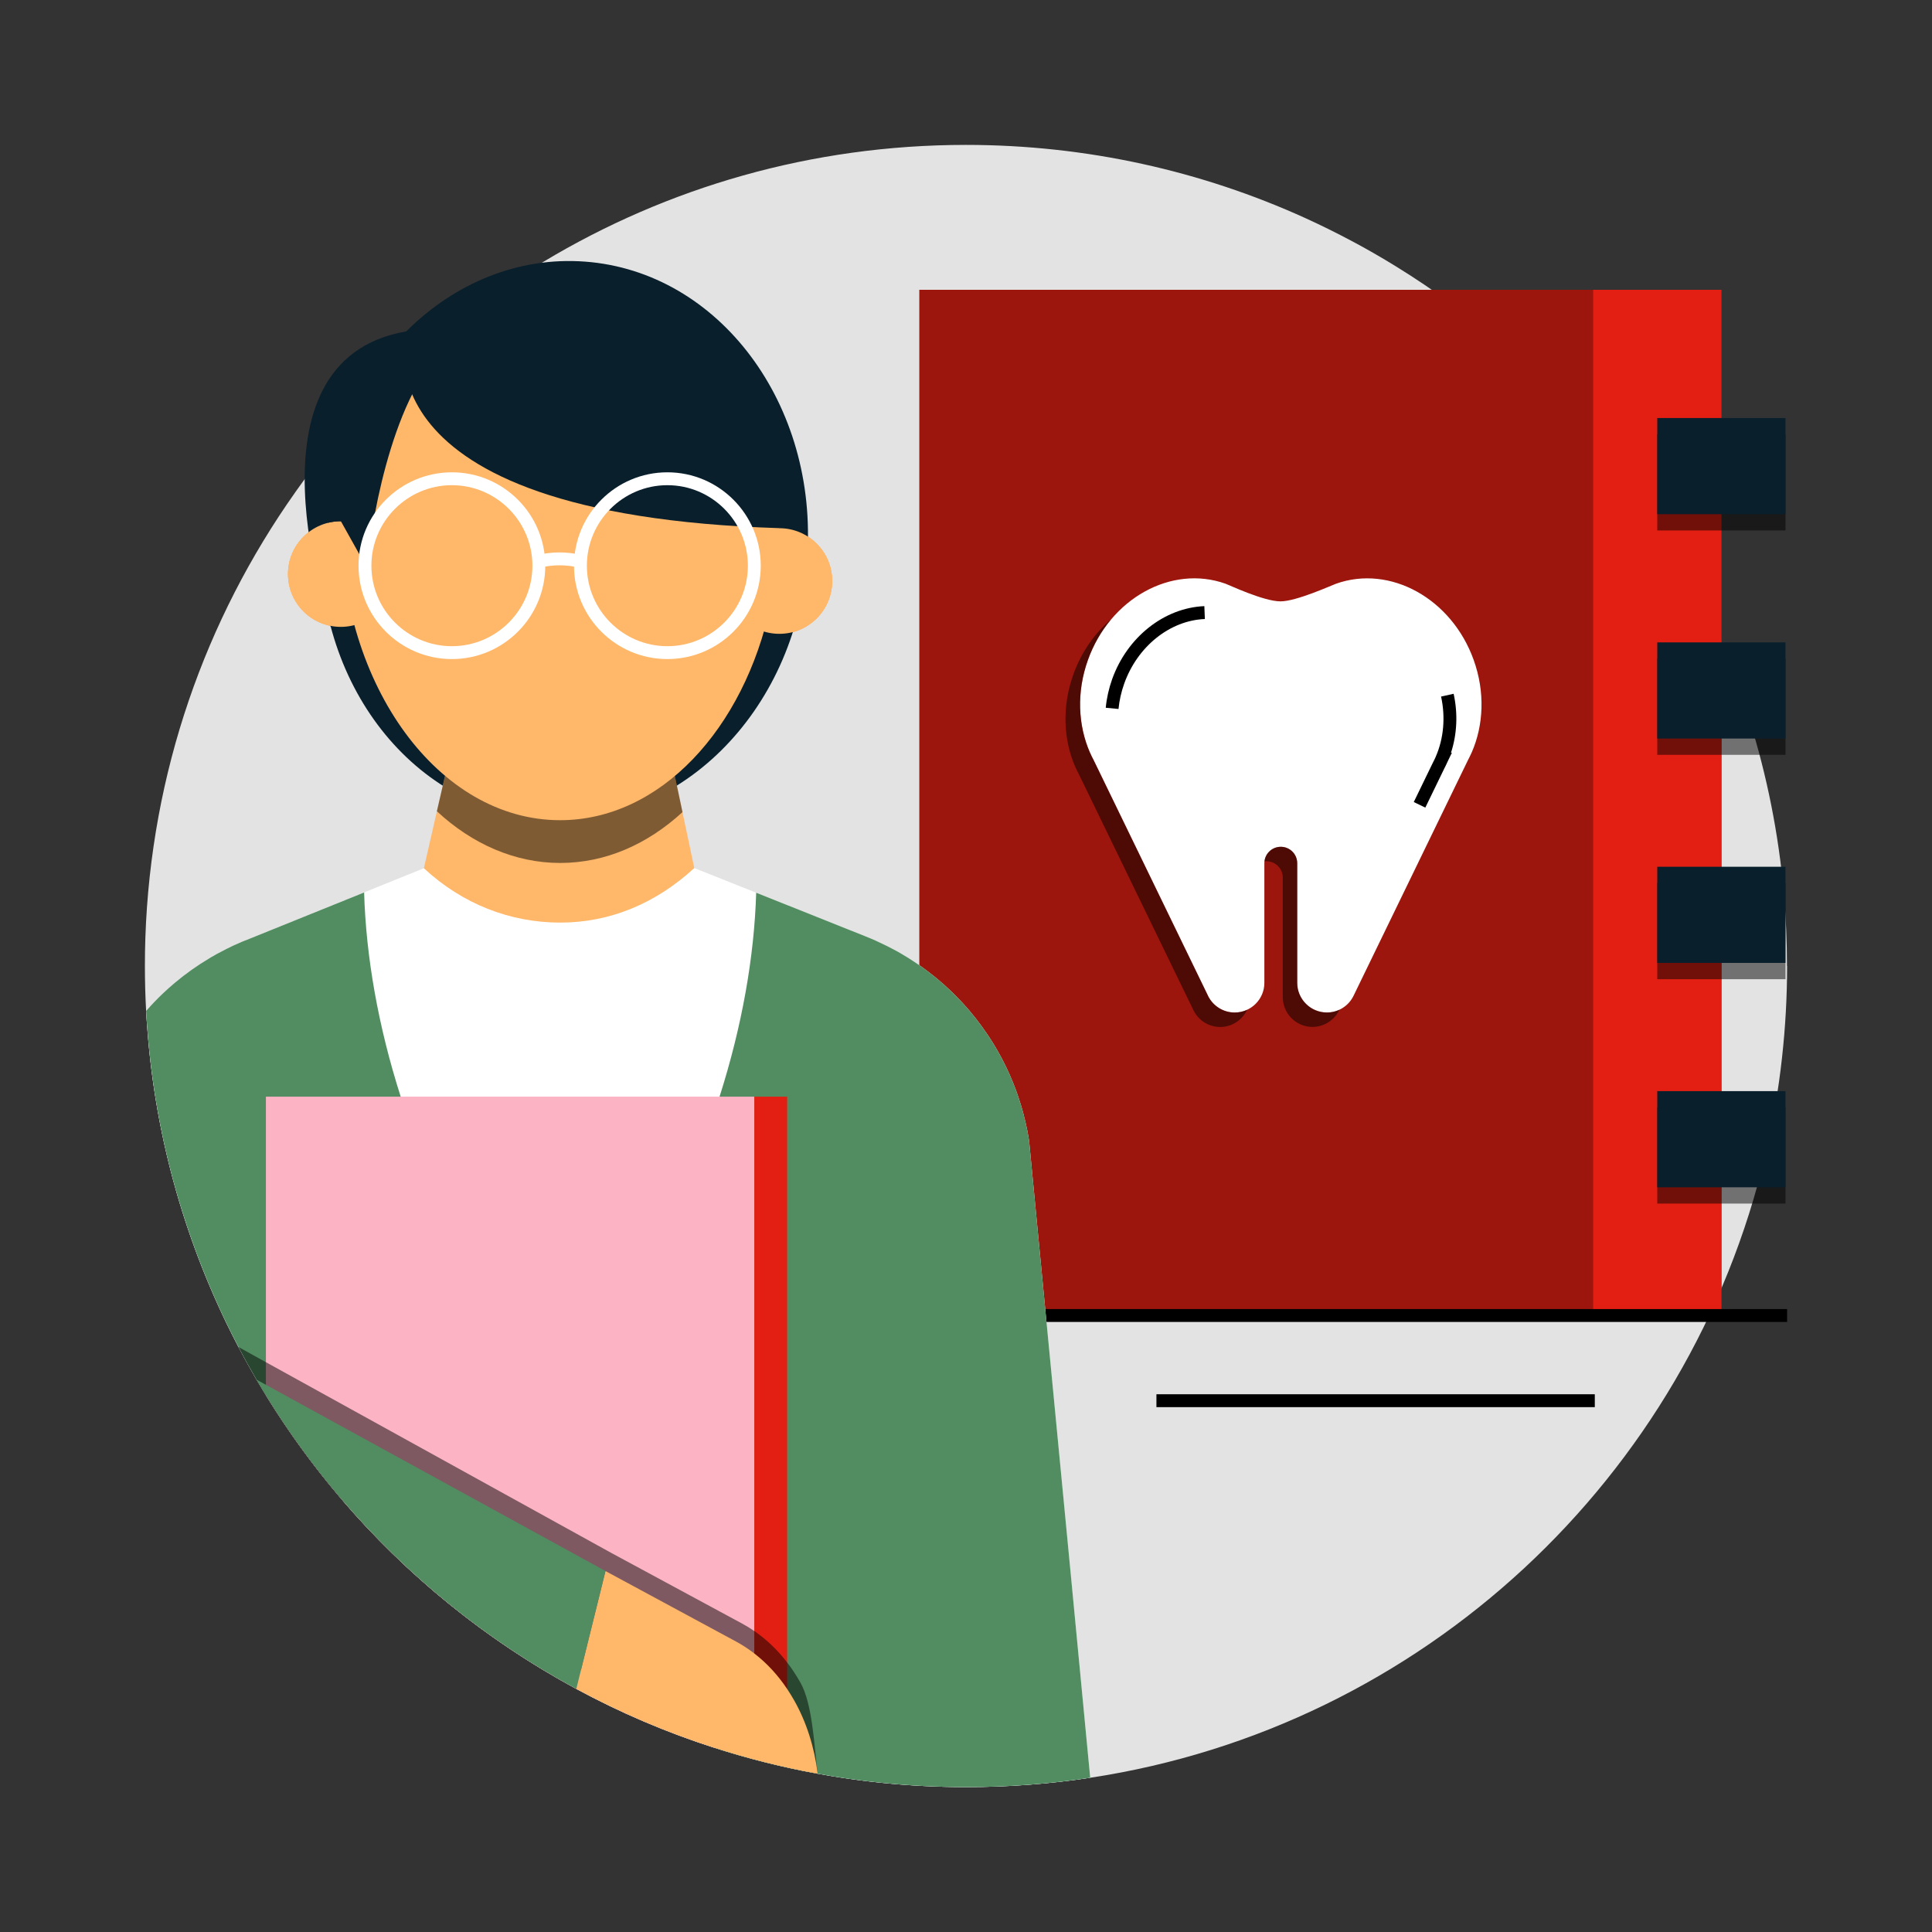
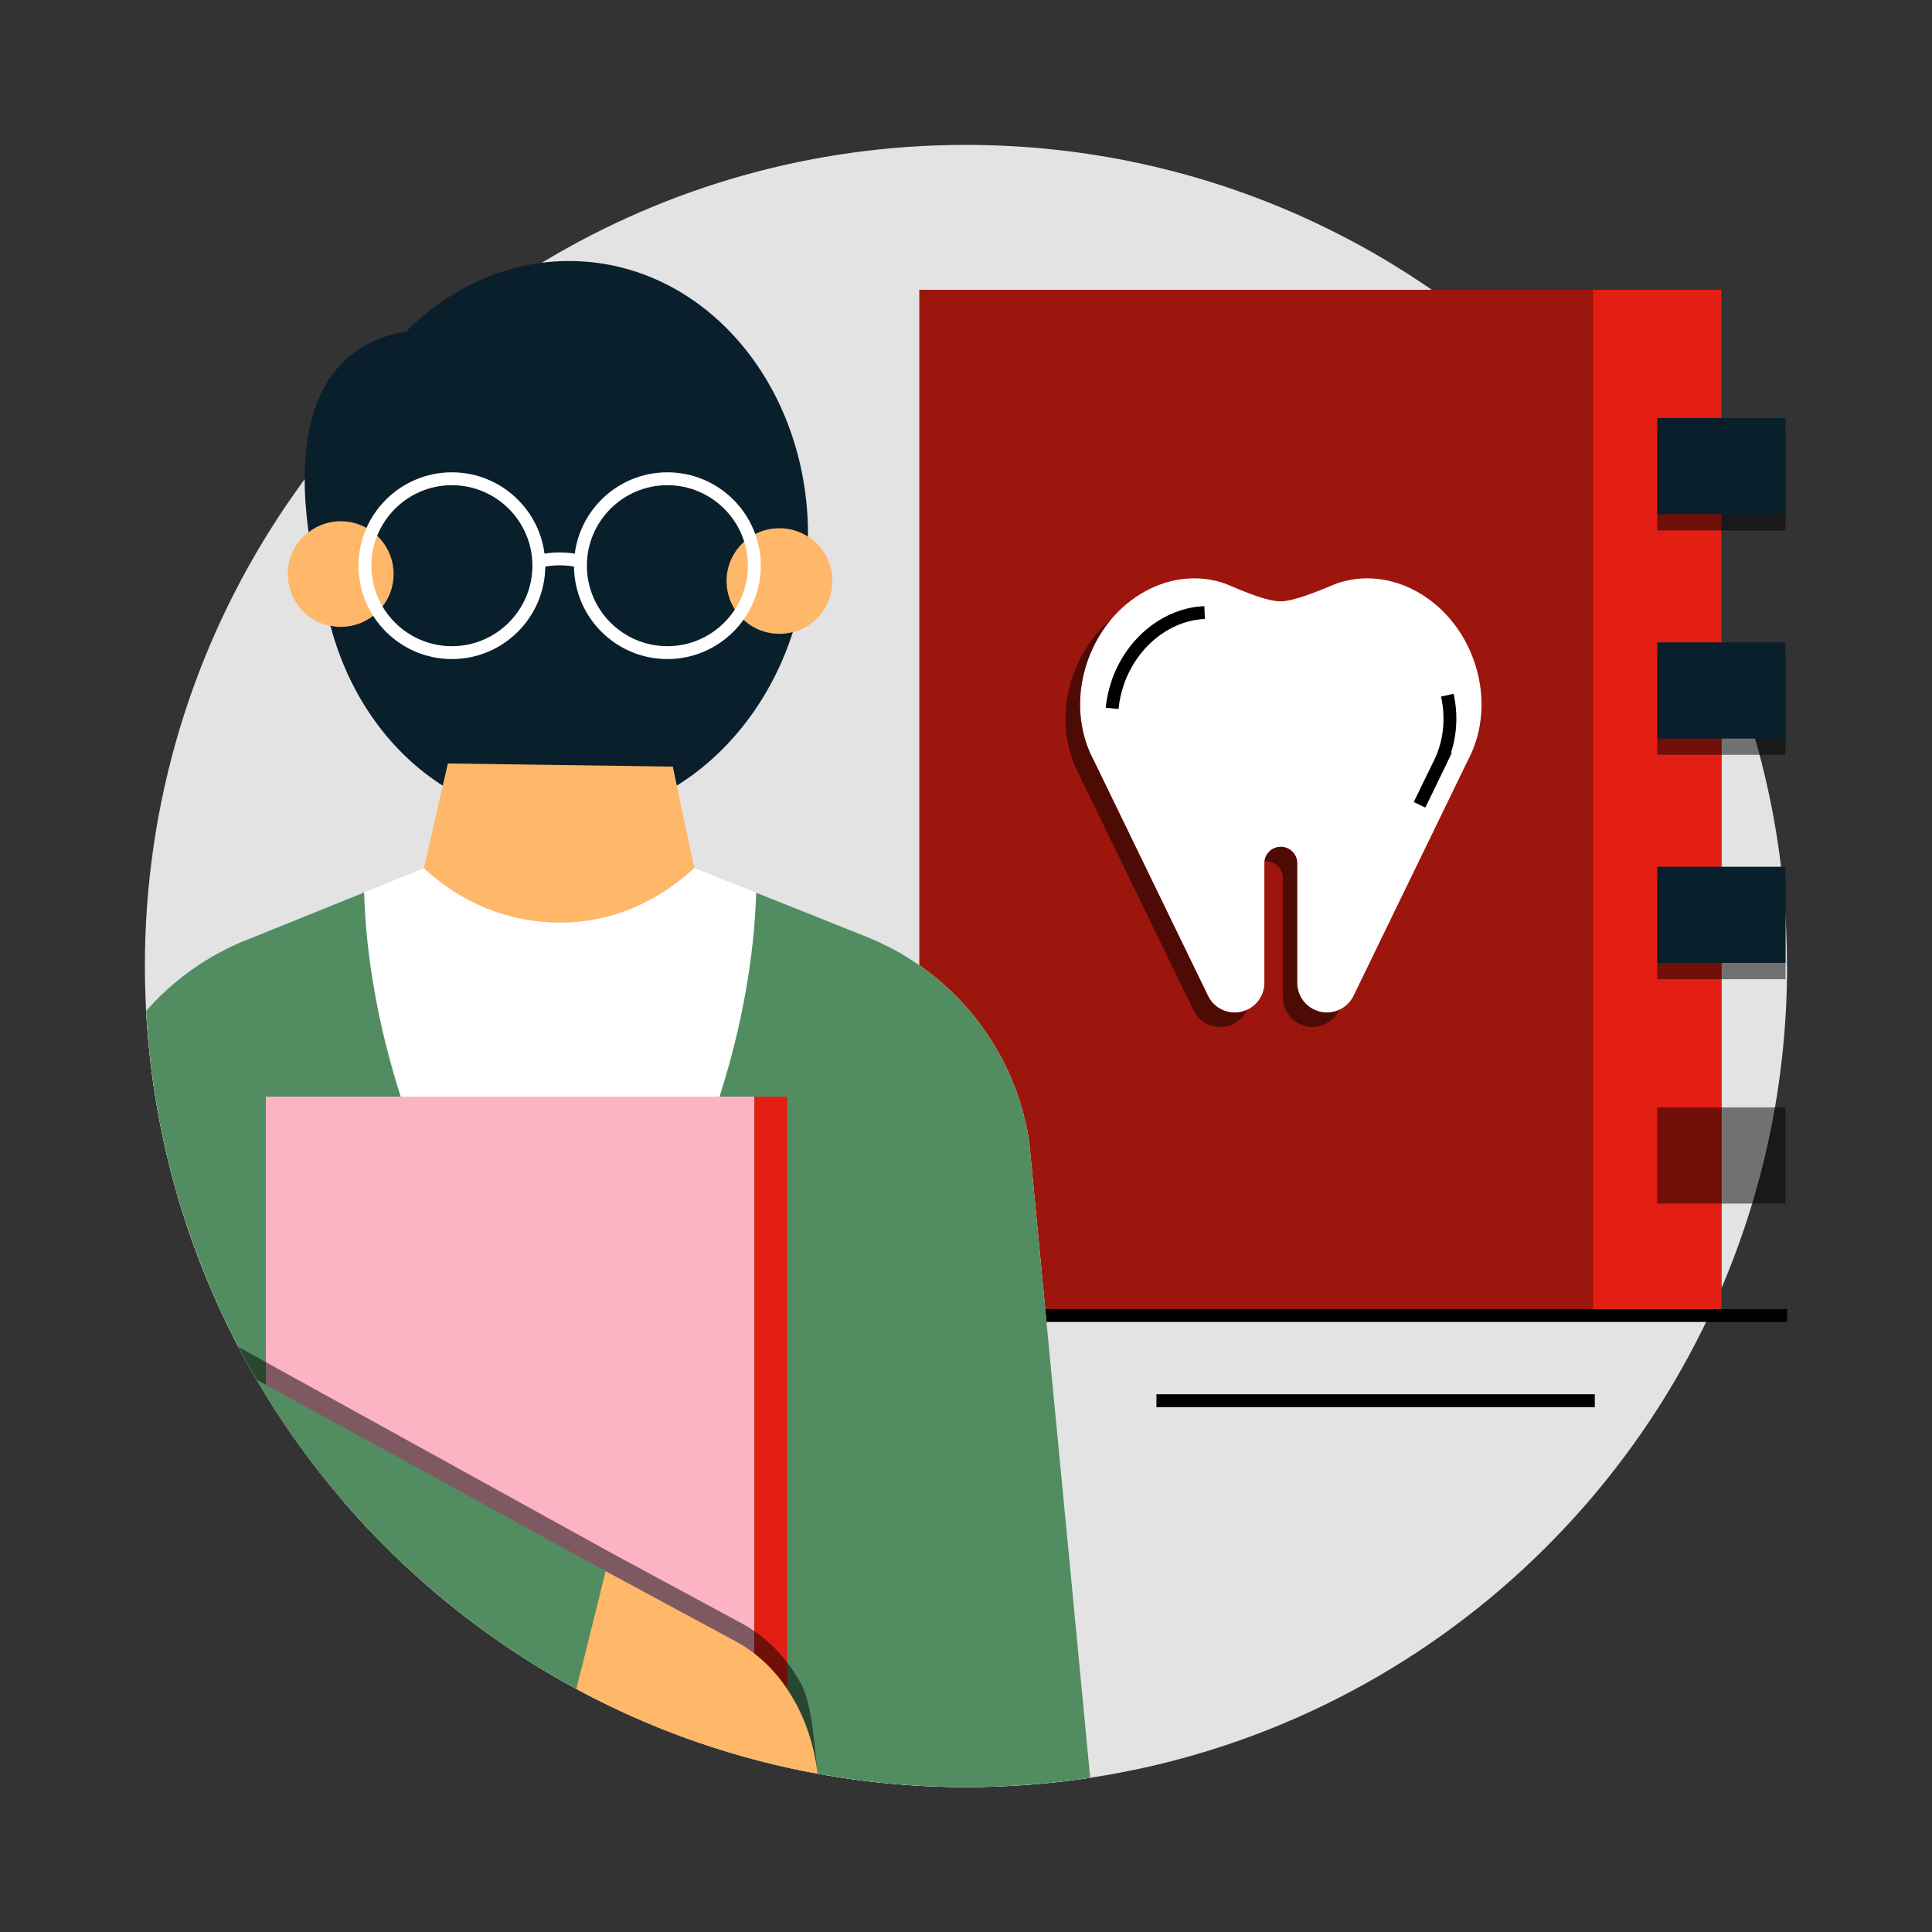
<svg xmlns="http://www.w3.org/2000/svg" id="pictograms" viewBox="0 0 300 300">
  <rect x="0" y="0" width="300" height="300" fill="#333333" stroke="none" />
  <defs>
    <style>
      .cls-1 {
        fill: #528d61;
      }

      .cls-1, .cls-2, .cls-3, .cls-4, .cls-5, .cls-6, .cls-7, .cls-8, .cls-9, .cls-10 {
        stroke-width: 0px;
      }

      .cls-11 {
        opacity: .5;
      }

      .cls-3 {
        fill: #e3e3e3;
      }

      .cls-4 {
        fill: #091f2c;
      }

      .cls-5 {
        fill: none;
      }

      .cls-6 {
        fill: #fcb3c4;
      }

      .cls-7 {
        fill: #ffb769;
      }

      .cls-8 {
        fill: #e31f13;
      }

      .cls-9 {
        fill: #fff;
      }

      .cls-10 {
        fill: #9c160d;
      }
    </style>
  </defs>
  <g>
    <g>
      <path class="cls-3" d="m277.5,150c0,4.81-.27,9.56-.79,14.24-.56,5.1-1.43,10.1-2.58,15-11.78,50.2-53.23,88.98-104.84,96.81-6.29.96-12.73,1.45-19.29,1.45-4.44,0-8.82-.23-13.14-.67-44.91-4.6-82.93-32.52-101.74-71.45h0c-7.13-14.78-11.5-31.13-12.43-48.4-.13-2.31-.19-4.64-.19-6.98,0-1.46.02-2.9.07-4.35h0c.87-25.72,9.34-49.5,23.25-69.17h0s0-.02.01-.02c1.63-2.32,3.34-4.55,5.12-6.75,1.32-1.62,2.67-3.21,4.06-4.76.33-.37.64-.71.99-1.07h.01v-.02c.82-.9,1.66-1.79,2.51-2.67,1.84-1.9,3.73-3.73,5.69-5.5h.01c1.15-1.06,2.31-2.09,3.5-3.09,0,0,0,0,0-.01.2-.17.41-.35.62-.52,2.13-1.77,4.32-3.48,6.56-5.12,0-.02.02-.02.03-.03h0c3.06-2.24,6.23-4.34,9.49-6.29,19.15-11.51,41.58-18.13,65.56-18.13,18.79,0,36.64,4.07,52.7,11.36,2.48,1.13,4.92,2.34,7.32,3.62,1.11.59,2.22,1.2,3.31,1.83,1.16.67,2.32,1.35,3.46,2.06,2.98,1.84,5.89,3.79,8.7,5.87,4.46,3.28,8.7,6.84,12.69,10.66.95.92,1.89,1.84,2.8,2.78,2.68,2.71,5.22,5.55,7.64,8.5,1.47,1.79,2.89,3.62,4.26,5.5.04.04.07.09.1.14.5.67.98,1.34,1.45,2.02v.02c.06.08.12.14.18.23,2.35,3.37,4.55,6.86,6.57,10.46,8.64,15.34,14.19,32.65,15.83,51.09.32,3.74.49,7.53.49,11.36Z" />
      <g>
        <rect class="cls-10" x="142.75" y="45" width="124.56" height="159.27" />
        <rect class="cls-8" x="247.39" y="45" width="19.91" height="159.27" transform="translate(514.69 249.27) rotate(180)" />
        <g class="cls-11">
          <rect class="cls-2" x="257.35" y="67.44" width="19.91" height="14.93" transform="translate(534.6 149.81) rotate(180)" />
          <rect class="cls-2" x="257.35" y="102.28" width="19.91" height="14.93" transform="translate(534.6 219.49) rotate(180)" />
          <rect class="cls-2" x="257.35" y="137.12" width="19.91" height="14.93" transform="translate(534.6 289.17) rotate(180)" />
          <rect class="cls-2" x="257.35" y="171.96" width="19.91" height="14.93" transform="translate(534.6 358.85) rotate(180)" />
        </g>
        <g>
          <rect class="cls-4" x="257.35" y="64.91" width="19.91" height="14.93" transform="translate(534.6 144.75) rotate(180)" />
          <rect class="cls-4" x="257.35" y="99.75" width="19.91" height="14.93" transform="translate(534.6 214.43) rotate(180)" />
          <rect class="cls-4" x="257.35" y="134.59" width="19.91" height="14.93" transform="translate(534.6 284.11) rotate(180)" />
-           <rect class="cls-4" x="257.35" y="169.43" width="19.91" height="14.93" transform="translate(534.6 353.79) rotate(180)" />
        </g>
        <g>
          <g>
            <path class="cls-9" d="m228.53,116.83h0c1.84-4.21,2.09-9.35.31-14.33-3.41-9.55-12.98-14.85-21.38-11.86-.7.25-6.16,2.74-8.62,2.74-2.63,0-8.01-2.56-8.54-2.74-8.4-3-17.97,2.31-21.37,11.86-1.78,4.98-1.52,10.12.31,14.33h0l.03.06c.17.39.35.76.55,1.13l17.76,36.6c.77,1.59,2.38,2.6,4.14,2.6,2.54,0,4.61-2.06,4.61-4.61v-18.57c0-1.41,1.14-2.55,2.55-2.55s2.55,1.14,2.55,2.55v18.57c0,2.54,2.06,4.61,4.61,4.61h0c1.76,0,3.37-1.01,4.14-2.6l17.77-36.6c.19-.37.38-.74.55-1.13l.03-.06Z" />
            <path class="cls-2" d="m221.33,125.41l-1.8-.87,2.96-6.1c.16-.3.29-.58.42-.86l.04-.1c1.23-2.82,1.52-6.13.82-9.32l1.95-.43c.68,3.09.53,6.28-.41,9.15h.14l-.69,1.43c-.16.37-.33.71-.5,1.04l-2.94,6.06Z" />
            <path class="cls-2" d="m173.69,110.09l-1.99-.19c.14-1.5.48-2.99.99-4.43,2.33-6.53,8.08-11.09,14.32-11.35l.08,2c-5.43.22-10.46,4.25-12.52,10.02-.46,1.29-.76,2.62-.89,3.95Z" />
          </g>
          <g class="cls-11">
            <path class="cls-2" d="m206.04,157.22c-2.54,0-4.61-2.07-4.61-4.61v-18.57c0-1.41-1.14-2.55-2.55-2.55-1.31,0-2.4.99-2.53,2.26.1-.01.19-.02.29-.02,1.41,0,2.55,1.14,2.55,2.55v18.57c0,2.54,2.07,4.61,4.61,4.61.88,0,1.73-.25,2.45-.71.72-.45,1.31-1.1,1.7-1.89l.04-.07c-.6.28-1.25.43-1.94.43Zm-18.47-2.6l-17.77-36.6c-.19-.37-.38-.74-.55-1.13l-.03-.05h0c-1.84-4.21-2.09-9.35-.31-14.33.86-2.4,2.1-4.54,3.62-6.34-2.55,2.15-4.63,5.09-5.87,8.59-1.78,4.98-1.53,10.12.31,14.33h0l.03.05c.17.39.35.77.55,1.13l17.77,36.6c.77,1.59,2.38,2.6,4.15,2.6,1.85,0,3.45-1.1,4.18-2.67-.59.28-1.25.43-1.94.43-1.76,0-3.37-1.01-4.15-2.6Z" />
          </g>
        </g>
      </g>
      <rect class="cls-2" x="162.23" y="203.27" width="115.27" height="2" />
      <rect class="cls-2" x="179.57" y="216.5" width="68.07" height="2" />
      <g>
        <g>
          <circle class="cls-7" cx="52.92" cy="89.14" r="8.2" />
          <circle class="cls-7" cx="121.02" cy="90.22" r="8.2" />
        </g>
        <g>
          <circle class="cls-7" cx="52.92" cy="89.14" r="8.2" />
          <circle class="cls-7" cx="121.02" cy="90.22" r="8.2" />
        </g>
        <ellipse class="cls-4" cx="87.6" cy="83.92" rx="43.42" ry="37.82" transform="translate(-2.63 165) rotate(-85.71)" />
        <polygon class="cls-7" points="109.27 141.74 82.99 150.56 64.68 139.8 67.11 129.18 67.84 125.97 67.86 125.88 69.05 120.71 69.55 118.55 104.48 119.04 104.73 120.26 105.83 125.45 105.97 126.11 106.65 129.31 109.27 141.74" />
        <g class="cls-11">
-           <path class="cls-2" d="m105.97,126.11c-5.43,4.99-11.95,7.89-18.99,7.89s-13.69-2.96-19.14-8.03l.02-.09,1.19-5.17.5-2.17,34.94.49.25,1.22,1.1,5.2.14.66Z" />
-         </g>
-         <path class="cls-7" d="m121.02,80.92c0,1.2-.04,2.37-.1,3.54-.18,3.26-.61,6.44-1.26,9.48-4.13,19.32-17.2,33.42-32.69,33.42-18.81,0-34.06-20.8-34.06-46.45h0c0-3.09.22-6.09.65-8.99.36-2.52.87-4.97,1.53-7.33,5.48-8.38,14.19-14.45,24.34-16.49,2.44-.5,4.96-.75,7.54-.75.12,0,.22,0,.34,0,.18,0,.37,0,.55,0,.99,0,1.98.03,2.97.1,10.07.7,19.17,4.9,26.1,11.39,2.6,6.57,4.08,14.08,4.08,22.07Z" />
+           </g>
        <path class="cls-9" d="m169.29,276.05c-6.29.96-12.73,1.45-19.29,1.45-4.44,0-8.82-.23-13.14-.67-3.34-.34-6.63-.81-9.89-1.41-5.49-1-10.86-2.35-16.08-4.04-7.46-2.39-14.62-5.46-21.4-9.13-13.95-7.54-26.34-17.6-36.56-29.57-4.27-5.02-8.17-10.37-11.64-16.02-.49-.81-.98-1.62-1.46-2.43-.97-1.67-1.91-3.36-2.8-5.07-.66-1.25-1.29-2.51-1.91-3.78h0c-2.67-5.56-4.96-11.33-6.82-17.28-2.88-9.19-4.74-18.82-5.45-28.78-.07-.78-.12-1.56-.16-2.34.8-.92,1.65-1.81,2.54-2.66.3-.29.61-.57.92-.85.34-.3.68-.6,1.03-.89,1.66-1.39,3.43-2.65,5.3-3.76.23-.15.46-.28.69-.4.26-.16.52-.31.78-.44.4-.22.8-.43,1.21-.63.33-.17.66-.33,1-.49.92-.43,1.87-.83,2.83-1.19l26.83-10.85c5.98,5.55,13.39,8.44,21.17,8.44s14.87-3,20.82-8.47l9.61,3.83,16.81,6.71c.61.24,1.21.49,1.81.76.59.27,1.18.55,1.76.84.43.22.86.44,1.28.67.07.04.15.08.22.12.4.22.79.45,1.18.69.44.26.87.53,1.29.81.38.25.76.5,1.13.76.12.08.23.16.34.24.27.19.53.38.78.58.52.39,1.02.79,1.52,1.2.74.61,1.46,1.26,2.15,1.92.32.31.63.62.94.94.27.27.52.53.78.81h0c.18.19.34.38.51.57.17.18.33.37.5.56.36.42.71.85,1.05,1.28.34.43.67.87,1,1.32.32.44.63.89.94,1.35.31.46.6.92.89,1.39.42.69.82,1.39,1.2,2.1.03.07.07.14.11.21.82,1.56,1.54,3.19,2.16,4.86.14.4.29.81.42,1.21v.02c.2.59.38,1.17.55,1.77.11.39.22.79.31,1.19.06.21.11.42.16.63.08.33.15.66.22.99.03.14.06.29.09.44.1.52.2,1.05.28,1.58l.2,2.1.91,9.48,8.06,84.01.32,3.32Z" />
        <path class="cls-4" d="m51.36,97.34s-14.63-41.36,11.72-45.88l-11.72,45.88Z" />
        <circle class="cls-7" cx="52.92" cy="89.14" r="8.2" />
        <circle class="cls-7" cx="121.02" cy="90.22" r="8.2" />
-         <path class="cls-4" d="m68.89,54.3c-8.35,7.73-11.63,28.91-11.81,34.05l-4.15-7.42c-.7,0-1.38.09-2.02.25v-.82l3.96-16.68,5.88-8.59,8.14-.79Z" />
        <path class="cls-4" d="m63.08,51.45s-9.11,28.47,57.94,30.56l2.89-7.33-3.68-11.92-6.61-8.84-22.06-10.41-28.49,7.94Z" />
        <g>
          <path class="cls-9" d="m70.17,102.34c-8,0-14.5-6.5-14.5-14.5s6.5-14.5,14.5-14.5,14.5,6.5,14.5,14.5-6.5,14.5-14.5,14.5Zm0-27c-6.89,0-12.5,5.61-12.5,12.5s5.61,12.5,12.5,12.5,12.5-5.61,12.5-12.5-5.61-12.5-12.5-12.5Z" />
          <path class="cls-9" d="m103.63,102.34c-8,0-14.5-6.5-14.5-14.5s6.5-14.5,14.5-14.5,14.5,6.5,14.5,14.5-6.5,14.5-14.5,14.5Zm0-27c-6.89,0-12.5,5.61-12.5,12.5s5.61,12.5,12.5,12.5,12.5-5.61,12.5-12.5-5.61-12.5-12.5-12.5Z" />
        </g>
        <path class="cls-9" d="m83.89,88.14l-.48-1.94c2.26-.56,4.68-.56,6.96,0l-.48,1.94c-1.96-.48-4.05-.48-6,0Z" />
        <g>
          <path class="cls-1" d="m169.29,276.05c-6.29.96-12.73,1.45-19.29,1.45-4.44,0-8.82-.23-13.14-.67-3.34-.34-6.63-.81-9.89-1.41-5.49-1-10.86-2.35-16.08-4.04-7.46-2.39-14.62-5.46-21.4-9.13-13.95-7.54-26.34-17.6-36.56-29.57-4.27-5.02-8.17-10.37-11.64-16.02-.49-.81-.98-1.62-1.46-2.43-.97-1.67-1.91-3.36-2.8-5.07-.66-1.25-1.29-2.51-1.91-3.78h0c-2.67-5.56-4.96-11.33-6.82-17.28-2.88-9.19-4.74-18.82-5.45-28.78-.07-.78-.12-1.56-.16-2.34.8-.92,1.65-1.81,2.54-2.66.3-.29.61-.57.92-.85.34-.3.68-.6,1.03-.89,1.66-1.39,3.43-2.65,5.3-3.76.23-.15.46-.28.69-.4.26-.16.52-.31.78-.44.4-.22.8-.43,1.21-.63.33-.17.66-.33,1-.49.92-.43,1.87-.83,2.83-1.19l17.55-7.09c.29,9.95,2.17,20.72,5.68,31.71,2.56,8.03,5.98,16.18,10.28,24.21,4.31,8.06,9.21,15.45,14.48,22.05,5.27-6.6,10.16-13.99,14.47-22.05,4.3-8.04,7.72-16.18,10.28-24.21,3.5-10.98,5.39-21.72,5.69-31.67l16.81,6.71c.61.24,1.21.49,1.81.76.59.27,1.18.55,1.76.84.43.22.86.44,1.28.67.07.04.15.08.22.12.4.22.79.45,1.18.69.44.26.87.53,1.29.81.38.25.76.5,1.13.76.12.08.23.16.34.24.27.19.53.38.78.58.52.39,1.02.79,1.52,1.2.74.61,1.46,1.26,2.15,1.92.32.31.63.62.94.94.27.27.52.53.78.81h0c.18.19.34.38.51.57.17.18.33.37.5.56.36.42.71.85,1.05,1.28.34.43.67.87,1,1.32.32.44.63.89.94,1.35.31.46.6.92.89,1.39.42.69.82,1.39,1.2,2.1.03.07.07.14.11.21.82,1.56,1.54,3.19,2.16,4.86.14.4.29.81.42,1.21v.02c.2.59.38,1.17.55,1.77.11.39.22.79.31,1.19.06.21.11.42.16.63.08.33.15.66.22.99.03.14.06.29.09.44.1.52.2,1.05.28,1.58l.2,2.1.91,9.48,5.4,56.17,2.66,27.84.32,3.32Z" />
          <g>
            <path class="cls-6" d="m117.13,170.29v101.09h-6.24c-7.46-2.39-14.62-5.46-21.4-9.13-13.95-7.54-26.34-17.6-36.56-29.57-4.27-5.02-8.17-10.37-11.64-16.02v-46.37h75.84Z" />
            <rect class="cls-8" x="117.13" y="170.29" width="5.1" height="101.09" />
          </g>
          <g class="cls-11">
            <path class="cls-2" d="m126.97,275.42c-3.34-.61-6.28-2.37-9.24-4.04-.2-.12-.4-.23-.6-.34-1.71-.96-3.45-1.85-5.28-2.44-7.46-2.39-14.62-5.46-21.4-9.13-.08-.04-.16-.09-.24-.13-12.6-6.83-26.11-15.98-37.28-26.66-4.27-5.02-8.17-10.37-11.64-16.02-.49-.81-.98-1.62-1.46-2.43-.97-1.67-1.91-3.36-2.8-5.07l4.26,2.36,53.69,29.65,20.26,10.94c.65.35,1.28.74,1.89,1.16.33.22.65.46.96.7,1.54,1.19,2.94,2.6,4.15,4.2.34.43.66.87.96,1.33.39.58.76,1.19,1.11,1.81,1.86,3.3,2.14,9.94,2.66,14.11Z" />
          </g>
          <g>
            <path class="cls-7" d="m126.97,275.42c-5.49-1-10.86-2.35-16.08-4.04-7.46-2.39-14.62-5.46-21.4-9.13l4.53-18.3,20.26,10.94c1,.54,1.95,1.16,2.85,1.86,1.96,1.51,3.68,3.38,5.11,5.53.39.58.76,1.19,1.11,1.81,1.86,3.3,3.1,7.16,3.62,11.33Z" />
            <path class="cls-1" d="m94.02,243.95l-3.81,15.39-.72,2.91c-13.95-7.54-26.34-17.6-36.56-29.57-4.27-5.02-8.17-10.37-11.64-16.02-.49-.81-.98-1.62-1.46-2.43l1.46.8,52.73,28.92Z" />
          </g>
        </g>
      </g>
    </g>
    <rect class="cls-5" y="0" width="300" height="300" />
  </g>
-   <rect class="cls-5" y="0" width="300" height="300" />
</svg>